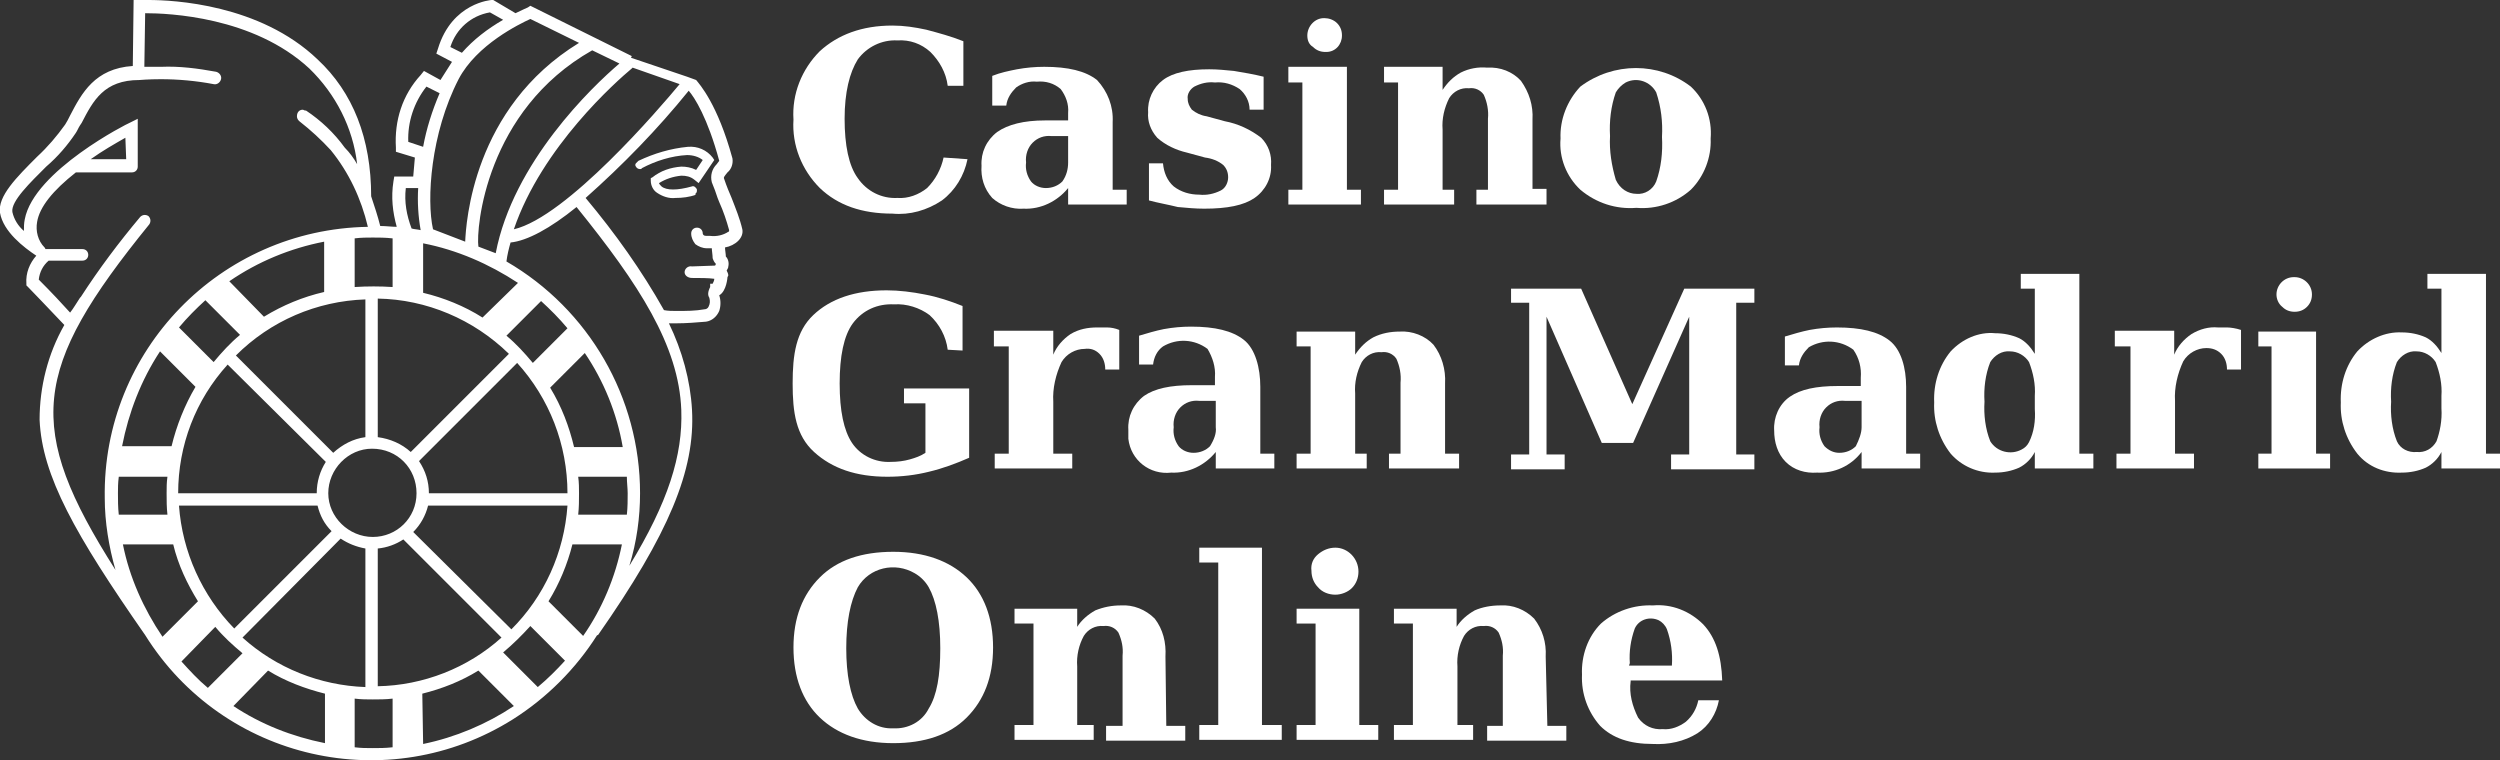
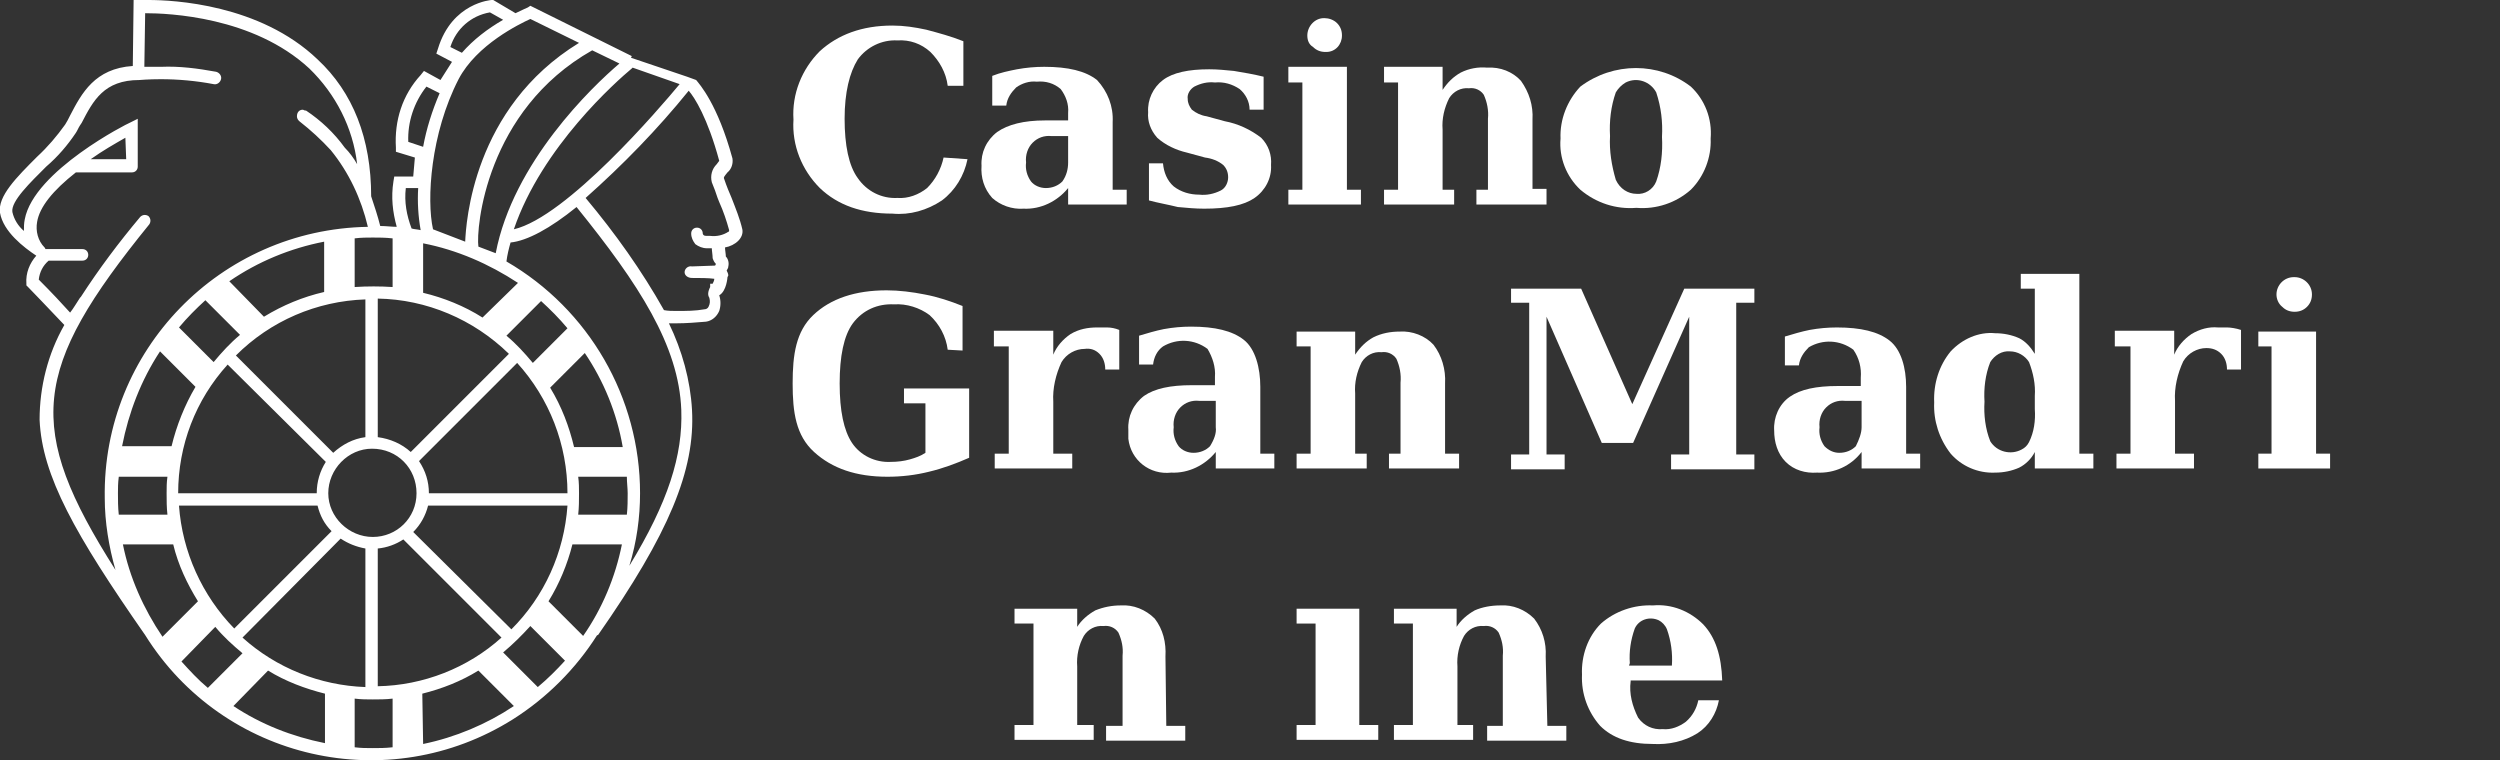
<svg xmlns="http://www.w3.org/2000/svg" version="1.1" id="Capa_1" x="0px" y="0px" viewBox="0 0 303.1 92.2" style="enable-background:new 0 0 303.1 92.2;" xml:space="preserve">
  <rect x="0" y="0" width="303.1" height="92.2" fill="#333333" stroke="none" />
  <style type="text/css">
	.st0{fill-rule:evenodd;clip-rule:evenodd;fill:#FFFFFF;}
</style>
  <g id="Capa_1-2">
    <g id="General">
      <g id="Brandbook-CGM-Online">
        <g id="Positivo-Color">
          <g id="Group-55">
            <path id="Fill-6" class="st0" d="M117.3,19.3c-0.4,2-1.5,3.8-3.1,5c-1.8,1.2-3.9,1.8-6,1.6c-3.7,0-6.6-1-8.8-3.1       c-2.2-2.2-3.4-5.2-3.2-8.3c-0.2-3.1,1-6.1,3.2-8.3c2.2-2,5.1-3.1,8.8-3.1c1.4,0,2.7,0.2,4.1,0.5c1.5,0.4,3,0.8,4.5,1.4v5.4       h-1.9c-0.2-1.6-1-3-2.1-4.1c-1.1-1-2.5-1.5-4-1.4c-1.9-0.1-3.7,0.8-4.8,2.3c-1,1.6-1.6,4-1.6,7.2s0.5,5.7,1.6,7.2       c1.1,1.6,2.9,2.5,4.8,2.4c1.3,0.1,2.6-0.4,3.6-1.2c1-1,1.7-2.3,2-3.7L117.3,19.3z" />
            <path id="Fill-8" class="st0" d="M114.9,42.4c-0.2-1.6-1-3.1-2.2-4.2c-1.2-0.9-2.8-1.4-4.3-1.3c-2-0.1-3.8,0.7-5,2.3       c-1.1,1.5-1.6,4-1.6,7.3s0.5,5.7,1.5,7.2c1,1.5,2.8,2.4,4.7,2.3c0.8,0,1.6-0.1,2.3-0.3c0.7-0.2,1.3-0.4,1.9-0.8v-6h-2.6v-1.8       h7.9v8.4c-1.6,0.7-3.2,1.3-4.9,1.7c-1.6,0.4-3.3,0.6-5,0.6c-3.8,0-6.7-1-8.9-3s-2.6-4.8-2.6-8.3s0.4-6.3,2.5-8.3s5.1-3,8.9-3       c1.5,0,3.1,0.2,4.6,0.5c1.6,0.3,3.1,0.8,4.6,1.4v5.4L114.9,42.4z" />
            <polygon id="Fill-10" class="st0" points="183.2,56.9 183.2,55.1 185.4,55.1 185.4,36.7 183.2,36.7 183.2,35 191.7,35        197.9,49 204.2,35 212.7,35 212.7,36.7 210.5,36.7 210.5,55.1 212.7,55.1 212.7,56.9 202.6,56.9 202.6,55.1 204.8,55.1        204.8,38.4 198,53.7 194.2,53.7 187.5,38.4 187.5,55.1 189.7,55.1 189.7,56.9      " />
            <path id="Fill-12" class="st0" d="M129.5,19.7v-3.2h-2c-0.9-0.1-1.7,0.2-2.3,0.8c-0.6,0.6-0.9,1.5-0.8,2.4       c-0.1,0.8,0.1,1.6,0.6,2.3c0.4,0.5,1.1,0.8,1.8,0.8c0.8,0,1.5-0.3,2-0.8C129.3,21.3,129.5,20.5,129.5,19.7 M134.9,14.8V23h1.7       v1.8h-7.1v-2c-1.3,1.6-3.3,2.6-5.4,2.5c-1.4,0.1-2.8-0.4-3.8-1.3c-1-1.1-1.4-2.5-1.3-3.9c-0.1-1.6,0.6-3.1,1.9-4.1       c1.3-0.9,3.2-1.4,5.8-1.4h2.8v-0.9c0.1-1.1-0.3-2.1-0.9-2.9c-0.8-0.7-1.8-1-2.9-0.9c-0.9-0.1-1.8,0.2-2.5,0.7       c-0.6,0.6-1.1,1.3-1.2,2.2h-1.7V9.2c1-0.4,2-0.6,3-0.8c1.1-0.2,2.2-0.3,3.3-0.3c2.9,0,5,0.5,6.4,1.6       C134.3,11.1,135,12.9,134.9,14.8" />
            <path id="Fill-14" class="st0" d="M139.3,24.3v-4.5h1.7c0.1,1.1,0.5,2.1,1.3,2.8c0.9,0.7,2,1,3.1,1c0.9,0.1,1.8-0.1,2.6-0.5       c0.6-0.3,0.9-1,0.9-1.6c0-0.6-0.2-1.1-0.6-1.5c-0.6-0.5-1.4-0.8-2.2-0.9l-2.2-0.6c-1.3-0.3-2.6-0.9-3.6-1.8       c-0.8-0.9-1.2-2-1.1-3.1c-0.1-1.5,0.6-3,1.8-3.9c1.2-0.9,3.1-1.3,5.6-1.3c1,0,2,0.1,3,0.2c1.2,0.2,2.4,0.4,3.6,0.7v4h-1.7       c0-1-0.5-1.9-1.2-2.5c-0.9-0.6-1.9-0.9-3-0.8c-0.9-0.1-1.7,0.1-2.5,0.5c-0.5,0.3-0.9,0.9-0.8,1.5c0,0.5,0.2,0.9,0.5,1.3       c0.5,0.4,1.1,0.7,1.8,0.8l2.2,0.6c1.6,0.3,3.1,1,4.4,2c0.9,0.9,1.3,2.1,1.2,3.3c0.1,1.6-0.7,3.1-2,4c-1.3,0.9-3.3,1.3-6.1,1.3       c-1.1,0-2.1-0.1-3.2-0.2C141.6,24.8,140.4,24.6,139.3,24.3" />
            <path id="Fill-16" class="st0" d="M158.5,4.3c0-1.1,0.9-2.1,2-2.1h0.1c0.5,0,1.1,0.2,1.5,0.6c0.4,0.4,0.6,0.9,0.6,1.5       c0,1.1-0.8,2-1.9,2c0,0,0,0-0.1,0c-0.6,0-1.1-0.2-1.5-0.6C158.7,5.4,158.5,4.9,158.5,4.3L158.5,4.3z M163.3,23h1.7v1.8h-8.8V23       h1.7V10h-1.7V8.1h7.1L163.3,23z" />
            <path id="Fill-18" class="st0" d="M167.8,24.8V23h1.7V10h-1.7V8.1h7.1v2.8c0.6-0.9,1.3-1.6,2.2-2.1c1-0.5,2.1-0.7,3.2-0.6       c1.6-0.1,3.1,0.5,4.1,1.6c1,1.4,1.5,3,1.4,4.7v8.4h1.7v1.9H179V23h1.4v-8.6c0.1-1-0.1-2-0.5-2.9c-0.4-0.6-1.1-0.9-1.8-0.8       c-1-0.1-1.9,0.4-2.4,1.2c-0.6,1.2-0.9,2.5-0.8,3.8V23h1.4v1.8L167.8,24.8z" />
            <path id="Fill-20" class="st0" d="M198.4,23.5c1,0.1,2-0.5,2.4-1.5c0.6-1.7,0.8-3.5,0.7-5.4c0.1-1.8-0.1-3.6-0.7-5.4       c-0.7-1.3-2.3-1.9-3.7-1.2c-0.5,0.3-0.9,0.7-1.2,1.2c-0.6,1.7-0.8,3.5-0.7,5.3c-0.1,1.8,0.2,3.6,0.7,5.3       C196.4,22.9,197.4,23.5,198.4,23.5 M198.4,25.2c-2.5,0.2-4.9-0.6-6.8-2.2c-1.7-1.6-2.6-3.9-2.4-6.2c-0.1-2.3,0.8-4.6,2.4-6.3       c4-3,9.5-3,13.4,0c1.7,1.6,2.6,3.9,2.4,6.3c0.1,2.3-0.8,4.6-2.4,6.2C203.2,24.6,200.8,25.4,198.4,25.2" />
            <path id="Fill-22" class="st0" d="M147.4,51.8v-3.2h-2c-0.9-0.1-1.7,0.2-2.3,0.8c-0.6,0.6-0.9,1.5-0.8,2.4       c-0.1,0.8,0.1,1.6,0.6,2.3c0.4,0.5,1.1,0.8,1.8,0.8c0.8,0,1.5-0.3,2-0.8C147.2,53.3,147.5,52.5,147.4,51.8 M152.8,46.9V55h1.7       v1.8h-7.1v-2c-1.3,1.6-3.3,2.6-5.4,2.5c-2.6,0.3-4.9-1.5-5.2-4.1c0-0.4,0-0.7,0-1.1c-0.1-1.6,0.6-3.1,1.9-4.1       c1.3-0.9,3.2-1.3,5.8-1.3h2.8v-1c0.1-1.2-0.3-2.4-0.9-3.4c-1.6-1.2-3.7-1.3-5.4-0.3c-0.7,0.5-1.1,1.3-1.2,2.2h-1.7v-3.5       c1-0.3,2-0.6,3-0.8c1.1-0.2,2.2-0.3,3.3-0.3c2.9,0,5,0.5,6.4,1.6S152.8,44.6,152.8,46.9" />
            <path id="Fill-24" class="st0" d="M225.7,51.8v-3.2h-2c-0.9-0.1-1.7,0.2-2.3,0.8c-0.6,0.6-0.9,1.5-0.8,2.4       c-0.1,0.8,0.1,1.6,0.6,2.3c0.5,0.5,1.1,0.8,1.8,0.8c0.8,0,1.5-0.3,2-0.8C225.4,53.3,225.7,52.5,225.7,51.8 M231.1,46.9V55h1.7       v1.8h-7.1v-2c-1.3,1.7-3.3,2.6-5.4,2.5c-1.4,0.1-2.8-0.3-3.8-1.3c-1-1-1.4-2.4-1.4-3.8c-0.1-1.6,0.6-3.2,1.9-4.1       c1.3-0.9,3.2-1.3,5.8-1.3h2.8v-1c0.1-1.2-0.2-2.4-0.9-3.4c-1.6-1.2-3.7-1.3-5.4-0.3c-0.6,0.6-1.1,1.3-1.2,2.2h-1.7v-3.5       c1-0.3,2-0.6,3-0.8c1.1-0.2,2.2-0.3,3.3-0.3c2.9,0,5,0.5,6.4,1.6S231.1,44.6,231.1,46.9" />
            <path id="Fill-26" class="st0" d="M157.2,56.8V55h1.7V42h-1.7v-1.8h7.1V43c0.6-0.9,1.3-1.6,2.2-2.1c1-0.5,2.1-0.7,3.2-0.7       c1.5-0.1,3.1,0.5,4.1,1.6c1,1.3,1.5,3,1.4,4.7V55h1.7v1.8h-8.5V55h1.4v-8.6c0.1-1-0.1-2-0.5-2.9c-0.4-0.6-1.1-0.9-1.8-0.8       c-1-0.1-1.9,0.4-2.4,1.2c-0.6,1.2-0.9,2.5-0.8,3.8V55h1.4v1.8L157.2,56.8z" />
            <path id="Fill-28" class="st0" d="M246.7,49.6V48c0.1-1.4-0.2-2.8-0.7-4.1c-0.5-0.8-1.4-1.3-2.3-1.3c-1-0.1-1.9,0.5-2.4,1.3       c-0.6,1.5-0.8,3.2-0.7,4.8c-0.1,1.6,0.1,3.3,0.7,4.8c0.8,1.3,2.5,1.7,3.8,1c0.4-0.2,0.7-0.5,0.9-0.9       C246.6,52.4,246.8,51,246.7,49.6L246.7,49.6z M252.1,55h1.7v1.8h-7.1v-2c-0.4,0.8-1.1,1.5-1.9,1.9c-0.9,0.4-1.9,0.6-2.9,0.6       c-2.1,0.1-4.1-0.8-5.4-2.3c-1.4-1.8-2.1-4-2-6.2c-0.1-2.3,0.6-4.5,2-6.2c1.4-1.5,3.4-2.4,5.4-2.2c1,0,2,0.2,2.9,0.6       c0.8,0.4,1.4,1.1,1.9,1.9V35H245v-1.8h7.1L252.1,55z" />
            <path id="Fill-30" class="st0" d="M271.7,40v4.8h-1.7c0-0.7-0.2-1.4-0.7-1.9c-0.5-0.5-1.1-0.7-1.8-0.7c-1.1,0-2.2,0.6-2.8,1.6       c-0.7,1.5-1.1,3.2-1,4.8V55h2.3v1.8h-9.4V55h1.7V42h-1.9v-1.9h7.2V43c0.4-1,1.2-1.9,2.1-2.5c1-0.6,2.1-0.9,3.2-0.8       c0.3,0,0.7,0,1.1,0S271.1,39.8,271.7,40" />
            <g id="Group-34">
              <g>
-                 <path id="Fill-32" class="st0" d="M296,49.5V48c0.1-1.4-0.2-2.8-0.7-4.1c-0.5-0.8-1.4-1.3-2.3-1.3c-1-0.1-1.9,0.5-2.4,1.3         c-0.6,1.5-0.8,3.2-0.7,4.8c-0.1,1.6,0.1,3.3,0.7,4.8c0.4,0.9,1.4,1.4,2.4,1.3c1,0.1,1.9-0.4,2.4-1.3         C295.8,52.4,296.1,51,296,49.5L296,49.5z M301.4,55h1.7v1.8H296v-2c-0.4,0.8-1.1,1.5-1.9,1.9c-0.9,0.4-1.9,0.6-2.9,0.6         c-2.1,0.1-4.1-0.7-5.4-2.3c-1.4-1.8-2.1-4-2-6.2c-0.1-2.3,0.6-4.5,2-6.2c1.4-1.5,3.4-2.4,5.4-2.3c1,0,2,0.2,2.9,0.6         c0.8,0.4,1.4,1.1,1.9,1.9V35h-1.7v-1.8h7.1V55z" />
-               </g>
+                 </g>
            </g>
            <polygon id="Fill-35" class="st0" points="280.8,55 282.5,55 282.5,56.8 273.8,56.8 273.8,55 275.4,55 275.4,42 273.8,42        273.8,40.2 280.8,40.2      " />
            <path id="Fill-37" class="st0" d="M276,35.7c0-1.1,0.9-2.1,2.1-2.1c0,0,0,0,0.1,0c1.1,0,2.1,0.9,2.1,2.1c0,0.6-0.2,1.1-0.6,1.5       c-0.4,0.4-0.9,0.6-1.5,0.6c-0.6,0-1.1-0.2-1.5-0.6C276.2,36.8,276,36.2,276,35.7" />
            <path id="Fill-39" class="st0" d="M135.7,40v4.8H134c0-0.7-0.2-1.4-0.7-1.9c-0.5-0.5-1.1-0.7-1.8-0.6c-1.1,0-2.2,0.6-2.8,1.6       c-0.7,1.5-1.1,3.2-1,4.8V55h2.3v1.8h-9.4V55h1.7V42h-1.8v-1.9h7.2V43c0.4-1,1.2-1.9,2.1-2.5c1-0.6,2.1-0.8,3.2-0.8       c0.3,0,0.7,0,1.2,0S135.2,39.8,135.7,40" />
-             <path id="Fill-41" class="st0" d="M112.6,85.9c-0.8,1.6-2.5,2.5-4.3,2.4c-1.8,0.1-3.4-0.9-4.3-2.4c-0.9-1.6-1.4-4.1-1.4-7.3       s0.5-5.7,1.4-7.4c1.4-2.4,4.5-3.1,6.9-1.7c0.7,0.4,1.3,1,1.7,1.7c0.9,1.6,1.4,4.1,1.4,7.4S113.6,84.3,112.6,85.9 M108.3,66.9       c-3.8,0-6.8,1-8.9,3.1s-3.2,4.9-3.2,8.5s1.1,6.5,3.2,8.5s5.1,3.1,8.9,3.1s6.8-1,8.9-3.1s3.2-4.9,3.2-8.5s-1.1-6.5-3.2-8.5       S112.1,66.9,108.3,66.9" />
            <path id="Fill-43" class="st0" d="M141.3,79.6c0.1-1.7-0.3-3.3-1.3-4.6c-1.1-1.1-2.6-1.7-4.1-1.6c-1.1,0-2.1,0.2-3.1,0.6       c-0.9,0.5-1.7,1.2-2.2,2v-2.2h-7.6v1.8h2.3v12.3h-2.3v1.8h9.6v-1.8h-2v-7.1c-0.1-1.3,0.2-2.6,0.8-3.7c0.5-0.8,1.4-1.3,2.4-1.2       c0.7-0.1,1.4,0.2,1.8,0.8c0.4,0.9,0.6,1.8,0.5,2.8v8.5h-2v1.8h9.6v-1.8h-2.3L141.3,79.6z" />
-             <polygon id="Fill-45" class="st0" points="153,66.4 145.4,66.4 145.4,68.2 147.7,68.2 147.7,87.9 145.4,87.9 145.4,89.7        155.4,89.7 155.4,87.9 153,87.9      " />
            <polygon id="Fill-47" class="st0" points="164.8,73.8 157.2,73.8 157.2,75.6 159.5,75.6 159.5,87.9 157.2,87.9 157.2,89.7        167.1,89.7 167.1,87.9 164.8,87.9      " />
-             <path id="Fill-49" class="st0" d="M161.9,72.1c0.7,0,1.5-0.3,2-0.8c0.5-0.5,0.8-1.2,0.8-2c0-1.6-1.3-2.9-2.8-2.9l0,0       c-0.8,0-1.5,0.3-2.1,0.8c-0.6,0.5-0.9,1.2-0.8,2c0,0.8,0.3,1.5,0.8,2C160.3,71.8,161.1,72.1,161.9,72.1" />
            <path id="Fill-51" class="st0" d="M187.4,79.6c0.1-1.7-0.4-3.3-1.4-4.6c-1.1-1.1-2.6-1.7-4.1-1.6c-1.1,0-2.2,0.2-3.1,0.6       c-0.9,0.5-1.7,1.2-2.2,2v-2.2h-7.6v1.8h2.3v12.3h-2.3v1.8h9.6v-1.8h-1.9v-7.1c-0.1-1.3,0.2-2.6,0.8-3.7       c0.5-0.8,1.4-1.3,2.4-1.2c0.7-0.1,1.4,0.2,1.8,0.8c0.4,0.9,0.6,1.8,0.5,2.8v8.5h-1.9v1.8h9.6v-1.8h-2.3L187.4,79.6z" />
            <path id="Fill-53" class="st0" d="M197.6,80.4c-0.1-1.4,0.1-2.8,0.6-4.2c0.5-1.1,1.8-1.5,2.9-1c0,0,0,0,0,0       c0.4,0.2,0.8,0.6,1,1.1c0.5,1.4,0.7,2.9,0.6,4.4h-5.2L197.6,80.4z M204.4,87.5c-0.8,0.6-1.8,1-2.8,0.9c-1.2,0.1-2.3-0.4-3-1.4       c-0.7-1.4-1.1-2.9-0.9-4.4v-0.1h11.1c-0.1-3-0.8-5.2-2.3-6.8c-1.6-1.6-3.8-2.5-6.1-2.3c-2.3-0.1-4.6,0.7-6.3,2.2       c-1.6,1.6-2.4,3.9-2.3,6.2c-0.1,2.3,0.7,4.5,2.2,6.2c1.5,1.5,3.6,2.2,6.4,2.2c1.9,0.1,3.8-0.3,5.4-1.3c1.4-0.9,2.3-2.4,2.6-4       h-2.5C205.7,85.9,205.2,86.8,204.4,87.5L204.4,87.5z" />
            <path id="Fill-91" class="st0" d="M62.3,27.8c3.4-10,12.5-18,14.3-19.5l0.1-0.1l5.7,2C80,13.1,68.7,26.3,62.3,27.8z M5.9,31.6       H10c0.4,0,0.7-0.3,0.7-0.7c0-0.4-0.3-0.7-0.7-0.7c0,0,0,0,0,0H5.5c0-0.1-0.1-0.2-0.1-0.2v0c-0.8-0.8-1.1-2-0.9-3.1       c0.3-1.8,1.9-3.8,4.7-6H16c0.4,0,0.7-0.3,0.7-0.7c0,0,0-0.1,0-0.1s0-0.1,0-0.1v-5.6l-1,0.5c-0.1,0-11.6,5.8-12.7,11.7       c-0.1,0.5-0.1,0.9-0.1,1.4c-0.7-0.6-1.2-1.4-1.4-2.3c-0.2-1.3,2.2-3.6,4.1-5.5c1.4-1.2,2.6-2.6,3.6-4.1       c0.2-0.3,0.3-0.6,0.5-0.9l0.2-0.3c1.4-2.7,2.7-5.2,7-5.2h0c0,0,1.1-0.1,2.6-0.1c2.1,0,4.3,0.2,6.4,0.6c0.4,0.1,0.8-0.2,0.9-0.6       c0.1-0.4-0.2-0.8-0.6-0.9c0,0,0,0,0,0c-2.2-0.4-4.4-0.7-6.7-0.6c-0.8,0-1.5,0-2,0l0.1-6.5c2.8,0,13.1,0.4,19.9,6.7       c3.2,3.1,5.3,7.2,5.8,11.6c-0.4-0.7-0.9-1.4-1.5-2c-1.3-1.8-2.9-3.3-4.7-4.5l0,0l-0.1,0l0,0c-0.1,0-0.2-0.1-0.3-0.1       c-0.4,0-0.7,0.3-0.7,0.8c0,0.2,0.1,0.4,0.2,0.5l0,0l0.1,0.1c1.4,1.1,2.6,2.2,3.8,3.5c2.2,2.7,3.7,5.9,4.5,9.3       c-17.9,0.3-32.2,15-31.9,32.9c0,2.9,0.5,5.9,1.3,8.7C3,51.8,3.8,44.8,18.1,27.2c0.2-0.3,0.2-0.7-0.1-1c-0.3-0.2-0.7-0.2-1,0.1       c-2.6,3.1-5,6.3-7.2,9.7l0,0l-0.1,0.1c-0.4,0.6-0.8,1.3-1.2,1.8c-0.9-1-2.2-2.4-3.8-4C4.8,33,5.2,32.2,5.9,31.6L5.9,31.6z        M15.3,19.3H11c1.4-1,2.8-1.8,4.2-2.6L15.3,19.3z M49.2,22.8h1.5c-0.1,1.7,0,3.4,0.3,5.1c-0.4-0.1-0.8-0.1-1.1-0.2       C49.3,26.1,49,24.5,49.2,22.8L49.2,22.8z M77.6,59.8c0-11.6-6.2-22.3-16.2-28.1c0.1-0.8,0.3-1.6,0.5-2.3c2-0.2,4.8-1.7,8-4.3       c7.6,9.4,12.4,16.8,12.7,24.6c0.2,5.5-1.6,11.2-6.3,18.9C77.2,65.7,77.6,62.7,77.6,59.8L77.6,59.8z M70.1,62.4       c0.1-0.9,0.1-1.7,0.1-2.6c0-0.6,0-1.3-0.1-2h5.9c0,0.7,0.1,1.4,0.1,2c0,0.8,0,1.7-0.1,2.6H70.1z M66.5,72.9       c1.3-2.1,2.3-4.5,2.9-6.9h6c-0.8,4-2.4,7.8-4.7,11.1L66.5,72.9z M65.2,83.3l-4.2-4.2c1.2-1,2.3-2.1,3.3-3.2l4.2,4.2       C67.5,81.2,66.4,82.3,65.2,83.3z M43,84.7c0.8,0.1,1.5,0.1,2.2,0.1s1.6,0,2.4-0.1v5.9c-0.9,0.1-1.6,0.1-2.4,0.1s-1.4,0-2.2-0.1       V84.7z M32.5,81.3c2.1,1.3,4.5,2.2,6.9,2.8v6c-4-0.8-7.8-2.3-11.1-4.5L32.5,81.3z M26.1,76c1,1.2,2.1,2.2,3.3,3.2l-4.2,4.2       c-1.2-1-2.2-2.1-3.2-3.2L26.1,76z M21,66c0.6,2.5,1.7,4.8,3,6.9l-4.3,4.3c-2.3-3.4-4-7.2-4.8-11.2H21z M47.6,34.8       c-1.5-0.1-3.1-0.1-4.6,0v-5.9c0.8-0.1,1.5-0.1,2.2-0.1s1.5,0,2.4,0.1V34.8z M58.5,38.5c-2.2-1.4-4.7-2.4-7.2-3v-6       c4.1,0.8,8,2.5,11.5,4.8L58.5,38.5z M51.3,17.8l-1.8-0.6c-0.1-2.4,0.7-4.8,2.2-6.7l1.6,0.8C52.4,13.4,51.7,15.6,51.3,17.8z        M56,6.4l-1.4-0.7c0.7-2.2,2.5-3.8,4.8-4.2L61,2.4C59.1,3.5,57.4,4.8,56,6.4z M56.4,29.3l-3.9-1.5c-0.8-3.6-0.3-11.6,3.1-18.2       c2.2-4.2,7.4-6.7,8.7-7.3l5.9,2.9C57.3,13.1,56.5,27.1,56.4,29.3L56.4,29.3z M51.2,84.1c2.4-0.6,4.7-1.5,6.8-2.8l4.3,4.3       c-3.3,2.2-7.1,3.8-11,4.6L51.2,84.1z M39.3,35.4c-2.6,0.6-5,1.6-7.3,3l-4.2-4.3c3.5-2.4,7.4-4,11.5-4.8V35.4z M64.6,44       c-1-1.2-2-2.3-3.2-3.3l4.2-4.2c1.1,1,2.2,2.1,3.2,3.3L64.6,44z M69.6,54.2c-0.6-2.5-1.5-4.9-2.9-7.2l4.2-4.2       c2.3,3.4,3.9,7.3,4.6,11.4L69.6,54.2z M23.7,46.9c-1.3,2.2-2.3,4.7-2.9,7.2h-6c0.8-4.1,2.3-8,4.6-11.5L23.7,46.9z M29.1,40.6       c-1.2,1-2.2,2.1-3.2,3.3l-4.2-4.2c1-1.2,2.1-2.3,3.2-3.3L29.1,40.6z M50.1,64.5c0.9-0.9,1.5-2,1.8-3.2h16.9       c-0.4,5.7-2.8,11-6.8,15L50.1,64.5z M45.8,66.5c1.1-0.1,2.2-0.5,3.1-1.1l11.9,11.9c-4.1,3.7-9.5,5.8-15,5.9L45.8,66.5z        M41.3,65.3c0.9,0.6,1.9,1,3,1.2v16.8c-5.5-0.2-10.8-2.3-14.9-6L41.3,65.3z M38.5,61.3c0.3,1.2,0.8,2.2,1.7,3.1L28.4,76.2       c-3.9-4-6.3-9.3-6.7-14.9L38.5,61.3z M44.3,53c-1.5,0.2-2.8,0.9-3.9,1.9L28.6,43.1c4.2-4.2,9.8-6.6,15.7-6.8V53z M49.8,54.8       c-1.1-1-2.5-1.6-4-1.8V36.2c5.9,0.1,11.6,2.5,15.9,6.7L49.8,54.8z M50.5,59.8c0,3-2.4,5.3-5.3,5.3s-5.4-2.4-5.4-5.3       s2.4-5.4,5.3-5.4h0C48.2,54.4,50.5,56.8,50.5,59.8z M21.6,59.8c0-5.8,2.1-11.3,6-15.6L39.5,56c-0.7,1.1-1.1,2.4-1.1,3.8l0,0       L21.6,59.8L21.6,59.8L21.6,59.8z M68.8,59.8H52l0,0c0-1.4-0.4-2.7-1.2-3.9L62.7,44C66.6,48.3,68.8,53.9,68.8,59.8L68.8,59.8       L68.8,59.8z M14.4,62.4c-0.1-0.9-0.1-1.8-0.1-2.6c0-0.6,0-1.2,0.1-2h5.9c-0.1,0.7-0.1,1.3-0.1,2c0,0.9,0,1.7,0.1,2.6H14.4z        M75.1,7.7c-3.3,2.8-12.9,12-15,23l-2.1-0.8c-0.3-2.2,0.9-16.5,13.8-23.8L75.1,7.7z M86.1,34.8c-0.3,0.6-0.3,1-0.1,1.3       c0.1,0.4,0.1,0.7-0.1,1.1c-0.1,0.2-0.3,0.3-0.5,0.3l0,0c-1.1,0.2-2.2,0.2-3.4,0.2c-0.5,0-1,0-1.5-0.1       c-2.7-4.8-5.9-9.3-9.5-13.6c4.5-4,8.7-8.3,12.5-13c0.7,0.8,2.3,3.3,3.7,8.5c-0.1,0.1-0.2,0.3-0.3,0.4c-0.6,0.6-0.8,1.4-0.6,2.2       c0.3,0.7,0.5,1.3,0.7,1.9l0.2,0.5c0.5,1.1,0.9,2.3,1.2,3.4c0,0.1,0,0.2-0.1,0.2c-0.6,0.4-1.4,0.6-2.2,0.5h-0.4       c-0.1,0-0.3,0-0.4-0.1c0,0-0.1-0.1-0.1-0.2c0-0.4-0.3-0.7-0.7-0.7c0,0,0,0,0,0c-0.4,0-0.7,0.3-0.7,0.7c0,0,0,0,0,0       c0,0.5,0.2,0.9,0.5,1.3c0.4,0.3,0.9,0.5,1.4,0.5h0.6c0,0.3,0.1,0.8,0.1,1.2c0.1,0.3,0.2,0.5,0.4,0.7l-0.1,0.2l-2.8,0.1l0,0       c-0.5-0.1-0.9,0.3-0.9,0.7c0,0.4,0.4,0.7,0.9,0.7l0,0c0.9,0,2,0,2.7,0.1c0,0.2-0.1,0.4-0.2,0.6h-0.3L86.1,34.8z M88.3,33.4       c0-0.2-0.1-0.4-0.2-0.6c0.1-0.2,0.2-0.3,0.2-0.5c0.1-0.4,0-0.9-0.3-1.2l0,0c0-0.3-0.1-0.8-0.1-1.1c0.6-0.1,1.2-0.4,1.6-0.8       c0.4-0.4,0.6-0.9,0.5-1.4c-0.3-1.3-0.8-2.5-1.3-3.8c-0.3-0.7-0.6-1.4-0.9-2.3c-0.1-0.2,0-0.3,0.4-0.8c0.5-0.4,0.7-1.1,0.6-1.7       c-1.8-6.6-4-9-4.4-9.5l-1.1-0.4l0,0L76.5,7l0.1-0.2L64.3,0.7L64,0.9c-0.2,0.1-0.7,0.3-1.5,0.7L59.8,0h-0.2c0,0-4.8,0.3-6.5,5.9       l-0.2,0.6l1.9,1l-1.4,2.2l-2-1.1L51,9.1c-2.2,2.4-3.2,5.5-3,8.8l0,0.5l2.3,0.7l-0.2,2.3h-2.3l-0.1,0.6       c-0.3,1.9-0.1,3.7,0.4,5.5c-0.6,0-1.3-0.1-2-0.1c-0.3-1.2-0.7-2.4-1.1-3.6c0-7-2.2-12.6-6.5-16.6C31.5,0.5,21,0,18,0       c-0.6,0-1,0-1.1,0h-0.7l-0.1,8c-4.6,0.3-6.2,3.3-7.6,6c-0.2,0.4-0.4,0.8-0.6,1.1c-1,1.4-2.1,2.7-3.4,3.9       C2,21.5-0.3,23.8,0,25.8C0.4,28.1,2.9,30,4.4,31c-0.8,0.9-1.3,2.1-1.2,3.4v0.2l0.2,0.2c0.1,0.1,2.8,2.9,4.4,4.6       c-2,3.5-3,7.5-3,11.5c0.3,6.8,4.3,13.9,12.8,26.1h0c9.5,15.2,29.5,19.7,44.6,10.2c4.1-2.6,7.6-6.1,10.2-10.2h0.1       c8.6-12.3,11.8-20,11.4-27.3c-0.2-3.6-1.2-7.2-2.8-10.5H82c1.2,0,2.4-0.1,3.6-0.2l0,0c0.7-0.1,1.3-0.6,1.6-1.3       c0.2-0.6,0.2-1.3,0-1.9c0.9-0.5,1-2.2,1-2.2L88.3,33.4z" />
-             <path id="Fill-96" class="st0" d="M84.4,23.4c0.1-0.1,0.1-0.3,0.1-0.4c-0.1-0.3-0.4-0.5-0.6-0.4c0,0,0,0,0,0       c-1.8,0.5-3.1,0.5-3.7,0c-0.1-0.1-0.3-0.3-0.3-0.4c0.8-0.5,1.7-0.8,2.7-0.9c0.6,0,1.1,0.1,1.6,0.5l0.5,0.4l1.9-2.8l-0.2-0.3       c-0.7-0.9-1.8-1.4-3-1.3c-2.1,0.2-4.1,0.8-6,1.7c-0.1,0.1-0.2,0.2-0.3,0.3c-0.1,0.1-0.1,0.3,0,0.4c0.1,0.2,0.3,0.3,0.5,0.3       c0.1,0,0.2,0,0.2-0.1c1.7-0.9,3.6-1.5,5.5-1.6c0.7,0,1.4,0.2,1.9,0.6l-0.8,1.2c-0.6-0.3-1.2-0.4-1.8-0.4       c-1.3,0.1-2.5,0.5-3.5,1.3l-0.2,0.1v0.3c0,0.6,0.3,1.2,0.8,1.5c0.6,0.4,1.4,0.7,2.2,0.6c0.8,0,1.7-0.1,2.5-0.4       C84.2,23.6,84.3,23.5,84.4,23.4" />
          </g>
        </g>
      </g>
    </g>
  </g>
</svg>